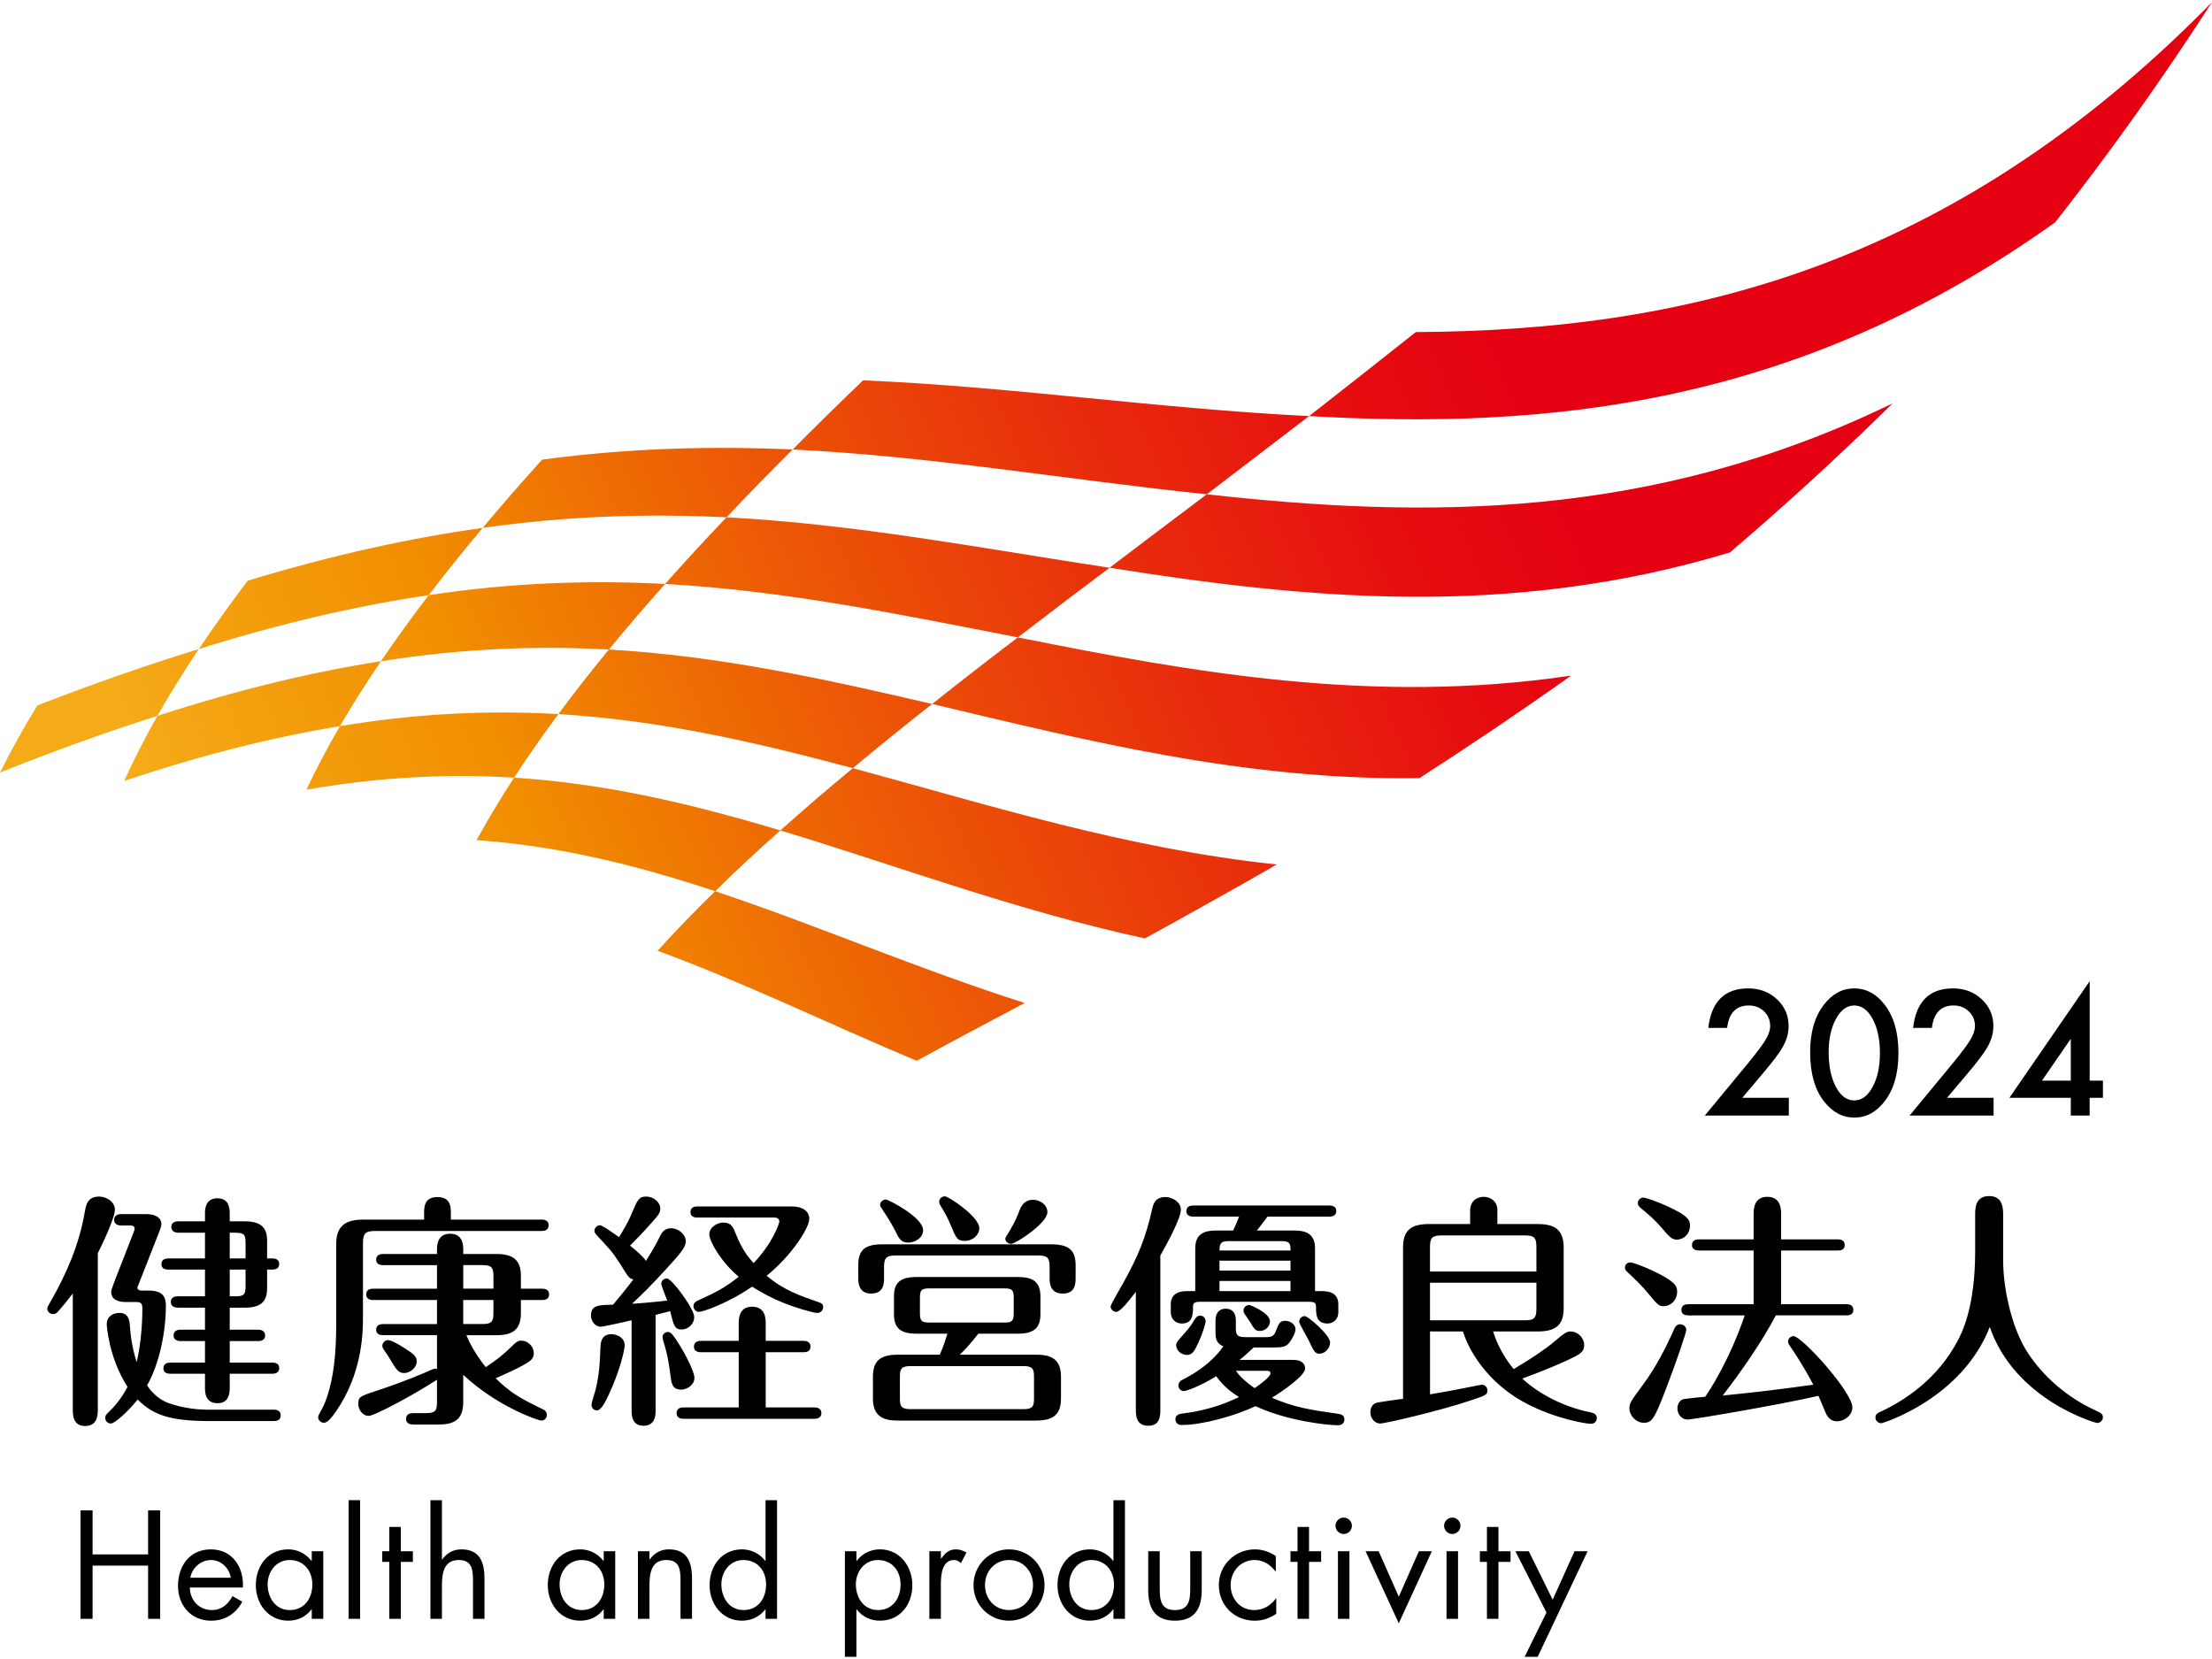
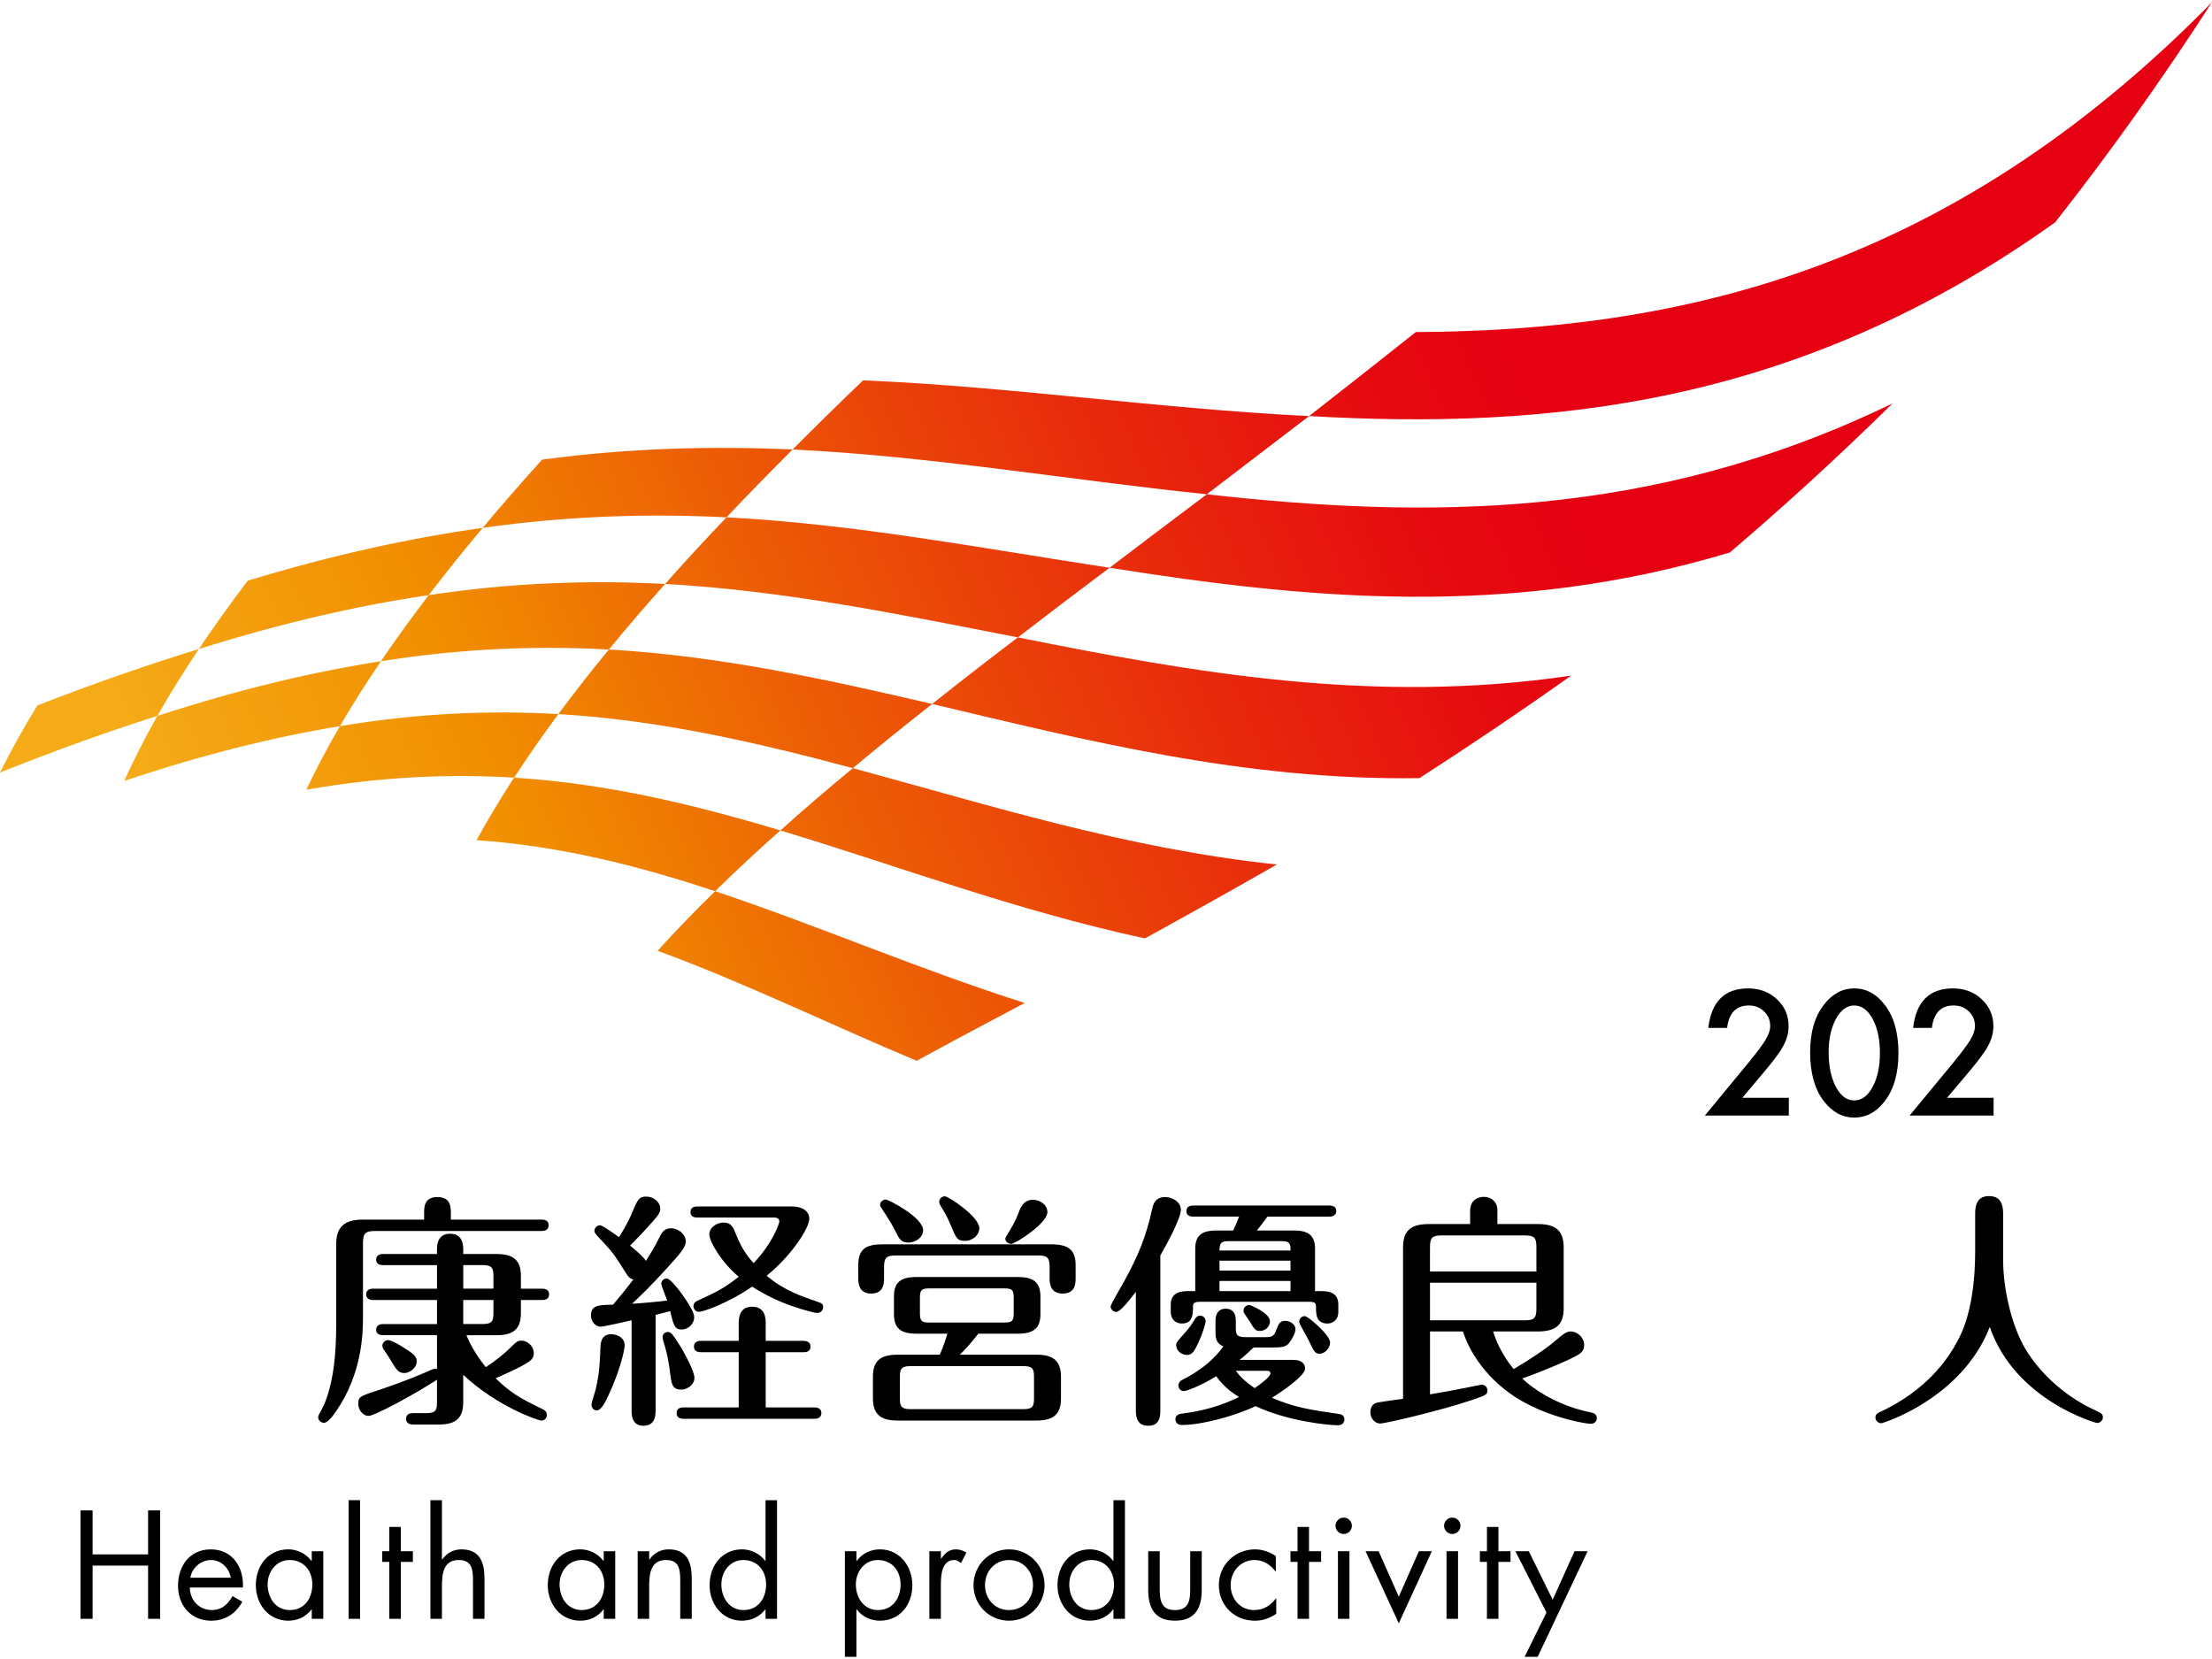
<svg xmlns="http://www.w3.org/2000/svg" viewBox="0 0 160 120">
  <linearGradient id="a" gradientTransform="matrix(1 0 -.577 1 1.34 0)" gradientUnits="userSpaceOnUse" x1="55.514" x2="147.288" y1="80.469" y2="-11.305">
    <stop offset=".054" stop-color="#f5ab18" />
    <stop offset=".198" stop-color="#f18e00" />
    <stop offset=".327" stop-color="#ed5e05" />
    <stop offset=".484" stop-color="#e82b0c" />
    <stop offset=".602" stop-color="#e60b10" />
    <stop offset=".668" stop-color="#e50012" />
  </linearGradient>
-   <path d="m7.075 101.948c0 .358 0 1.198-.913 1.198-.896 0-.896-.823-.896-1.198v-8.38c-.59.753-.983 1.218-1.091 1.326s-.198.16-.34.16c-.215 0-.413-.178-.413-.393 0-.125.038-.163.198-.448 1.181-2.041 2.111-4.207 2.506-6.516.09-.518.198-1.146 1.038-1.146.518 0 1.146.358 1.146.948 0 .645-1.056 2.794-1.236 3.152v11.297zm12.728.017c.18 0 .503.053.503.41 0 .378-.34.413-.503.413h-4.653c-2.884 0-4.082-.448-5.193-1.558-.715.896-1.663 1.736-1.934 1.736-.25 0-.41-.195-.41-.393 0-.18.035-.233.285-.465.77-.753 1.163-1.486 1.326-1.791-1.378-2.146-1.503-4.475-1.503-4.528 0-.538.41-.823.931-.823.59 0 .698.465.733.823.055.768.145 1.611.503 2.739.285-1.271.41-2.614.41-3.922 0-.393-.215-.428-.428-.428h-.771c-1.056 0-1.056-.61-1.056-.718 0-.143.142-.535.285-.893l1.326-3.402c.018-.055.088-.233.088-.288 0-.233-.233-.233-.32-.233h-.663c-.163 0-.503-.053-.503-.41 0-.375.36-.413.503-.413h1.861c.59 0 1.056.25 1.056.715 0 .18-.125.468-.233.753l-1.378 3.51c-.053.16-.125.268-.125.34 0 .213.268.213.34.213h.503c1.056 0 1.216.538 1.216 1.093 0 1.826-.448 4.17-1.361 5.763.43.645.986 1.093 1.628 1.308 1.041.358 2.114.448 2.652.448h4.885zm-7.625-10.133c-.18 0-.503-.035-.503-.393 0-.378.34-.413.503-.413h2.649v-1.861h-1.934c-.16 0-.5-.055-.5-.413 0-.375.34-.41.5-.41h1.934v-.59c0-.233 0-1.076.896-1.076.75 0 .893.555.893 1.076v.59h1.076c1.323 0 1.628.573 1.628 1.413v1.271h.375c.163 0 .503.035.503.395 0 .375-.34.41-.503.41h-.375v1.343c0 .966-.43 1.413-1.628 1.413h-1.076v1.593h2.059c.163 0 .503.055.503.413 0 .375-.34.41-.503.41h-2.059v1.558h3.079c.163 0 .503.035.503.393 0 .378-.358.413-.503.413h-3.079v1.038c0 .448-.105 1.093-.876 1.093-.878 0-.913-.753-.913-1.093v-1.038h-2.506c-.18 0-.5-.035-.5-.393 0-.378.34-.413.5-.413h2.506v-1.558h-1.774c-.16 0-.5-.053-.5-.41 0-.375.358-.413.5-.413h1.774v-1.593h-1.969c-.163 0-.503-.053-.503-.41 0-.378.358-.413.503-.413h1.969v-1.934h-2.649zm5.584-.806v-1.111c0-.59-.088-.75-.733-.75h-.413v1.861zm-1.146.806v1.934h.413c.645 0 .733-.16.733-.75v-1.183h-1.146z" />
  <path d="m30.678 88.217v-.485c0-.41 0-1.146.966-1.146s.968.753.968 1.146v.485h6.569c.143 0 .503.017.503.41 0 .378-.34.413-.503.413h-12.03c-.716 0-.896.16-.896.895v5.371c0 1.181-.07 4.062-1.951 6.784-.233.323-.573.823-.876.823-.215 0-.413-.18-.413-.395 0-.088.035-.178.09-.268.268-.483.41-.77.59-1.323.393-1.271.625-2.739.625-5.228v-5.728c0-1.181.555-1.753 1.916-1.753h4.44zm2.83 13.155c0 1.058-.378 1.666-1.739 1.666h-1.844c-.143 0-.553 0-.553-.413 0-.41.393-.41.553-.41h.913c.645 0 .77-.18.77-.77v-1.646c-1.646 1.073-4.51 2.614-4.94 2.614-.448 0-.753-.448-.753-.878 0-.465.09-.538 1.253-.913.878-.288 2.256-.77 3.67-1.378.125-.055.538-.25.628-.25.053 0 .09.018.143.035v-2.451h-3.902c-.16 0-.5-.038-.5-.395 0-.375.358-.41.5-.41h3.902v-1.738h-4.618c-.18 0-.503-.053-.503-.41 0-.375.34-.413.503-.413h4.618v-1.701h-3.902c-.16 0-.5-.035-.5-.393 0-.375.34-.413.5-.413h3.902v-.32c0-.253 0-1.146.948-1.146.913 0 .951.805.951 1.146v.32h2.399c1.271 0 1.771.485 1.771 1.594v.913h1.538c.18 0 .503.055.503.413 0 .375-.34.41-.503.41h-1.538v.951c0 1.236-.645 1.593-1.771 1.593h-2.166c.303.806.966 1.789 1.396 2.309.715-.465 1.271-.913 1.753-1.378.483-.483.573-.538.823-.538.448 0 .896.395.896.913 0 .268-.125.448-.323.59-.535.395-2.059 1.056-2.434 1.218 1.003.983 1.683 1.413 3.364 2.219.127.055.34.163.34.43 0 .25-.195.413-.393.413-.233 0-3.222-1.021-5.656-3.312v1.931zm-4.37-3.937c.788.5 1.003.663 1.003 1.038 0 .503-.535.843-.895.843-.445 0-.59-.253-1.108-1.128-.055-.108-.34-.503-.43-.645-.035-.073-.053-.143-.053-.198 0-.195.178-.41.41-.41.25 0 .788.323 1.073.5zm4.37-4.225h2.184v-.913c0-.59-.125-.788-.77-.788h-1.413v1.701zm0 2.561h1.413c.645 0 .77-.198.77-.77v-.968h-2.184v1.738z" />
  <path d="m45.685 95.501c-.305.072-2.041.465-2.239.465-.358 0-.698-.358-.698-.806 0-.75.52-.768 1.594-.788.413-.483 1.056-1.271 1.468-1.826-.215-.053-.323-.125-.538-.465-.733-1.163-.878-1.413-1.611-2.201-.59-.625-.663-.698-.663-.84 0-.233.198-.413.395-.413.195 0 1.108.663 1.378.861.625-.986.876-1.576.948-1.774.413-.966.5-1.163 1.038-1.163.52 0 1.003.413 1.003.861 0 .358-.125.483-1.181 1.646-.323.358-.826.841-1.003 1.038.448.375.983.823 1.146 1.111.303-.483.608-.968.948-1.648.16-.34.34-.715.861-.715.573 0 1.073.465 1.073.948 0 .448-.465.951-1.326 1.899-1.216 1.343-1.934 2.024-2.559 2.614.68-.038 2.024-.163 2.542-.233-.07-.198-.43-1.076-.43-1.201 0-.215.163-.393.395-.393s.715.625.931.896c.073.108 1.056 1.378 1.056 1.896 0 .503-.448.896-.896.896-.518 0-.59-.285-.84-1.326-.143.037-.896.235-1.056.27v6.892c0 .323 0 1.128-.878 1.128-.858 0-.858-.823-.858-1.111v-6.516zm-2.902 6.124c0-.18.27-.968.305-1.128.268-1.128.305-1.969.34-2.954.017-.393.035-1.038.806-1.038.288 0 .948.18.948.806 0 .375-.375 1.916-1.146 3.562-.195.43-.535 1.146-.858 1.146-.25 0-.395-.215-.395-.393zm5.693-2.274c-.09-.77-.215-1.396-.393-2.006-.02-.053-.163-.518-.163-.625 0-.198.163-.375.395-.375.25 0 .428.303.806.893.358.555 1.108 1.951 1.108 2.419 0 .553-.573.858-.948.858-.68 0-.715-.465-.806-1.163zm4.958-1.541h-2.739c-.16 0-.5-.035-.5-.41s.358-.413.5-.413h2.739v-1.253c0-.303 0-1.216.968-1.216.983 0 .983.893.983 1.216v1.253h2.739c.18 0 .503.055.503.413 0 .375-.323.41-.503.41h-2.739v3.992h3.527c.18 0 .503.055.503.413s-.323.41-.503.41h-9.471c-.16 0-.5-.035-.5-.41 0-.395.358-.413.5-.413h3.992v-3.992zm-2.989-9.738c-.16 0-.5-.035-.5-.393 0-.393.34-.413.5-.413h6.856c.715 0 1.236.323 1.236.895 0 .645-1.218 2.597-3.079 4.117 1.236 1.056 2.472 1.468 3.725 1.899.268.087.358.16.358.375 0 .233-.198.413-.395.413-.09 0-.178 0-.375-.055-2.201-.538-3.58-1.343-4.368-1.844-1.773 1.218-3.562 1.826-3.85 1.826-.215 0-.393-.198-.393-.413 0-.25.195-.358.323-.41 1.251-.573 1.896-.878 2.952-1.719-1.306-1.093-2.129-2.579-2.129-3.062 0-.5.535-.858 1.038-.858.555 0 .698.358.896.858.428 1.111.983 1.771 1.271 2.076 1.396-1.468 1.861-2.882 1.861-3.007 0-.18-.143-.288-.358-.288h-5.568z" />
  <path d="m63.946 92.442c0 .34 0 1.126-.933 1.126s-.931-.841-.931-1.126v-.933c0-1.146.538-1.503 1.739-1.503h12.225c1.291 0 1.756.448 1.756 1.503v.933c0 .358 0 1.126-.933 1.126-.948 0-.948-.823-.948-1.126v-.788c0-.663-.143-.843-.841-.843h-10.294c-.68 0-.841.18-.841.843v.788zm6.819 4.027c-.573.733-.966 1.163-1.343 1.521h5.551c1.111 0 1.771.358 1.771 1.593v1.576c0 1.108-.518 1.593-1.771 1.593h-10.061c-1.111 0-1.771-.378-1.771-1.593v-1.576c0-1.128.518-1.593 1.771-1.593h3.062c.268-.573.483-1.288.555-1.521h-2.239c-1.128 0-1.628-.378-1.628-1.416v-1.271c0-.948.393-1.413 1.628-1.413h7.339c1.093 0 1.628.358 1.628 1.413v1.271c0 .913-.375 1.416-1.628 1.416zm-5.065-6.589c-.538 0-.68-.303-.931-.823-.163-.323-.43-.806-.878-1.468-.178-.268-.233-.358-.233-.43 0-.233.215-.393.413-.393.195 0 2.702 1.288 2.702 2.219 0 .555-.59.895-1.073.895zm9.093 9.704c0-.573-.108-.77-.768-.77h-8.165c-.66 0-.768.198-.768.77v1.576c0 .573.108.768.768.768h8.165c.66 0 .768-.195.768-.768zm-1.468-5.711c0-.555-.105-.68-.678-.68h-5.426c-.573 0-.68.125-.68.68v1.093c0 .573.108.698.68.698h5.426c.573 0 .678-.125.678-.698zm-3.543-4.118c-.555 0-.628-.215-1.003-1.111-.25-.625-.503-1.021-.753-1.448-.09-.142-.09-.215-.09-.27 0-.233.198-.393.413-.393.25 0 2.489 1.468 2.489 2.309 0 .448-.43.913-1.056.913zm5.979-2.076c0 .806-2.309 2.291-2.614 2.291-.215 0-.43-.16-.43-.375 0-.073.108-.233.305-.555.375-.608.573-1.093.75-1.558.233-.59.663-.698.933-.698.553 0 1.056.375 1.056.896z" />
  <path d="m83.931 101.948c0 .428 0 1.181-.876 1.181-.896 0-.896-.788-.896-1.181v-8.505c-.503.645-1.128 1.451-1.416 1.451-.213 0-.41-.198-.41-.395 0-.143.823-1.521.966-1.789 1.056-1.934 1.576-3.187 2.041-5.263.073-.323.198-.861.948-.861.52 0 1.128.36 1.128.913 0 .628-1.021 2.507-1.486 3.312v11.137zm9.668-12.943c.913 0 1.521.268 1.521 1.306v3.079h.448c.465 0 1.236.053 1.236.966v.538c0 .625-.448.84-.788.84-.826 0-.826-.698-.826-1.198 0-.305-.087-.375-.553-.375h-7.769c-.233 0-.573 0-.573.285 0 .59 0 1.288-.805 1.288-.448 0-.806-.303-.806-.84v-.538c0-.948.876-.966 1.236-.966h.535v-3.079c0-1.056.628-1.306 1.523-1.306h1.216c.163-.323.358-.806.43-1.003h-3.312c-.16 0-.5-.038-.5-.395 0-.375.34-.41.5-.41h9.846c.178 0 .5.053.5.393 0 .375-.358.413-.5.413h-4.475c-.52.698-.59.768-.77 1.003h2.687zm-5.676 6.496c0-.465.215-.841.733-.841.538 0 .735.375.735.841v.538c0 .518.09.68.68.68h1.521c.413 0 .573-.108.698-.448.198-.538.288-.733.68-.733.323 0 .735.233.735.608 0 .25-.215.68-.468 1.003-.213.268-.518.32-1.163.32h-1.396c-.573.538-.716.663-1.021.896h3.902c.503 0 .843.215.843.628 0 .518-1.649 1.646-2.399 2.111 1.611.698 2.792.878 4.798 1.163.125.017.445.055.445.413 0 .233-.178.413-.465.413-.733 0-3.67-.305-5.961-1.381-1.503.7-3.83 1.361-5.351 1.361-.358 0-.448-.268-.448-.41 0-.25.178-.378.465-.413 1.486-.178 2.809-.555 4.135-1.198-.43-.27-1.073-.698-1.646-1.503-1.361.823-2.221 1.073-2.346 1.073-.215 0-.393-.18-.393-.413 0-.195.16-.34.233-.375 1.681-.841 2.524-1.754 3.024-2.451-.573-.215-.573-.698-.573-1.076v-.806zm-.716.073c0 .16-.233.913-.52 1.538-.285.61-.448.896-.823.896s-.788-.285-.788-.715c0-.18.108-.305.61-.861.338-.375.535-.66.768-1.056.073-.108.198-.215.34-.215.288 0 .413.233.413.413zm6.139-5.121c.02-.573-.125-.68-.68-.68h-3.775c-.538 0-.68.108-.68.68h5.136zm0 1.451v-.715h-5.136v.715zm0 1.486v-.735h-5.136v.735zm-3.955 5.764c.233.323.608.735 1.361 1.253.43-.285 1.146-.84 1.146-1.056 0-.197-.18-.197-.27-.197h-2.236zm.966-4.761c.09 0 1.503.573 1.503 1.181 0 .41-.358.698-.733.698-.323 0-.393-.125-.715-.663-.055-.09-.305-.448-.375-.555-.055-.07-.09-.16-.09-.268 0-.233.215-.393.41-.393zm5.853 2.702c0 .448-.393.823-.768.823-.323 0-.413-.178-.788-.983-.108-.215-.68-1.201-.68-1.308 0-.215.143-.428.41-.428.235 0 1.826 1.378 1.826 1.896z" />
  <path d="m108.001 96.307c.178.555.555 1.593 1.486 2.722 1.306-.77 2.381-1.503 2.937-1.986.715-.61.911-.735 1.163-.735.553 0 1.001.465 1.001.986s-.358.68-1.018 1.003c-1.326.625-2.759 1.163-3.457 1.413.825.806 2.649 2.004 4.96 2.452.25.055.428.163.428.413 0 .18-.125.413-.428.413-.358 0-2.506-.36-4.565-1.416-2.507-1.271-4.1-3.419-4.69-5.263h-2.381v4.548c.753-.125 2.041-.358 2.542-.465.108-.017 1.128-.233 1.218-.233.198 0 .393.178.393.41 0 .305-.108.36-1.128.7-2.146.733-6.229 1.698-6.639 1.698-.34 0-.7-.34-.7-.805 0-.25.09-.608.465-.698.235-.053 1.326-.215 1.899-.285v-10.939c0-1.233.555-1.701 1.879-1.701h2.972v-.948c0-.966.826-1.021.986-1.021.555 0 .986.378.986.951v1.018h2.899c1.198 0 1.896.36 1.896 1.701v4.388c0 1.233-.59 1.681-1.896 1.681h-3.204zm-4.565-4.333h7.697v-1.771c0-.68-.16-.841-.823-.841h-6.034c-.68 0-.841.16-.841.841v1.771zm7.697.808h-7.697v2.719h6.874c.663 0 .823-.16.823-.841v-1.879z" />
-   <path d="m120.346 94.481c-.338 0-.41-.053-1.163-.966-.358-.448-.948-1.021-1.486-1.521-.088-.073-.16-.18-.16-.305 0-.18.125-.375.393-.375.198 0 1.021.323 1.593.59 1.503.715 1.791 1.056 1.791 1.503 0 .68-.5 1.073-.968 1.073zm1.631 1.701c0 .198-.753 2.417-1.433 4.172-.876 2.309-1.056 2.559-1.646 2.559-.555 0-1.038-.52-1.038-1.038 0-.395.125-.555.983-1.719.931-1.253 1.666-2.687 2.291-4.1.073-.16.215-.268.395-.268.195 0 .448.16.448.393zm-.681-6.517c-.378 0-.538-.195-1.111-.858-.43-.52-1.021-1.038-1.539-1.451-.072-.07-.18-.178-.18-.323 0-.25.215-.41.395-.41.178 0 1.126.323 2.004.75 1.111.538 1.378.825 1.378 1.253 0 .645-.465 1.038-.948 1.038zm.823 5.479c-.18 0-.5-.035-.5-.393 0-.378.34-.413.5-.413h4.725v-3.885h-3.955c-.18 0-.503-.053-.503-.393 0-.378.34-.413.503-.413h3.955v-1.826c0-.303 0-1.253.986-1.253 1.003 0 1.003.931 1.003 1.253v1.826h4.097c.145 0 .503.017.503.413 0 .375-.34.393-.503.393h-4.097v3.885h4.725c.142 0 .5.017.5.413 0 .375-.358.393-.5.393h-5.103c-1.108 2.059-2.434 3.957-3.847 5.801 2.631-.27 4.135-.448 6.551-.788-.735-1.413-1.468-2.471-1.648-2.739-.16-.233-.178-.288-.178-.375 0-.215.178-.395.41-.395.575 0 4.245 4.027 4.245 5.156 0 .59-.61 1.003-1.111 1.003-.413 0-.645-.25-.788-.538-.09-.215-.465-1.108-.555-1.306-2.864.663-9.11 1.719-9.471 1.719-.41 0-.733-.375-.733-.806 0-.395.25-.645.483-.68s1.003-.125 1.523-.16c.213-.288 1.736-2.562 2.864-5.891h-4.082z" />
  <path d="m142.869 87.787c0-.555.108-1.271 1.003-1.271.806 0 1.021.555 1.021 1.271v3.364c0 1.989.573 4.673 1.611 6.426.913 1.523 2.612 3.329 5.136 4.475.27.127.468.197.468.465 0 .253-.235.413-.413.413-.108 0-5.944-1.646-7.77-6.947-2.004 5.156-7.697 6.964-7.857 6.964-.198 0-.413-.178-.413-.41 0-.27.178-.34.5-.485 1.719-.823 3.992-2.344 5.426-5.028.303-.573 1.288-2.399 1.288-6.516v-2.722z" />
  <path d="m10.712 112.434v-3.183h.874v7.843h-.874v-3.849h-4.015v3.849h-.873v-7.843h.873v3.183z" />
  <path d="m13.729 114.827c.01.905.655 1.633 1.602 1.633.707 0 1.165-.427 1.487-1.009l.708.406c-.468.873-1.259 1.373-2.257 1.373-1.456 0-2.392-1.113-2.392-2.517 0-1.446.842-2.643 2.371-2.643 1.571 0 2.403 1.301 2.32 2.757h-3.838zm2.964-.707c-.114-.708-.707-1.28-1.435-1.28-.718 0-1.383.572-1.488 1.28z" />
  <path d="m23.383 117.094h-.832v-.676h-.021c-.427.541-.999.811-1.685.811-1.435 0-2.341-1.217-2.341-2.569 0-1.394.884-2.591 2.351-2.591.666 0 1.269.312 1.675.833h.021v-.697h.832zm-4.025-2.496c0 .957.561 1.862 1.602 1.862 1.071 0 1.633-.864 1.633-1.852 0-.978-.614-1.768-1.643-1.768-.968 0-1.592.842-1.592 1.758z" />
  <path d="m26.047 117.094h-.832v-8.582h.832z" />
  <path d="m28.991 117.094h-.832v-4.119h-.51v-.77h.51v-1.758h.832v1.758h.874v.77h-.874z" />
  <path d="m31.966 108.513v4.265l.021.021c.343-.468.791-.729 1.394-.729 1.352 0 1.664.978 1.664 2.123v2.902h-.832v-2.757c0-.791-.062-1.498-1.03-1.498-1.144 0-1.217 1.061-1.217 1.935v2.32h-.832v-8.582z" />
  <path d="m44.501 117.094h-.832v-.676h-.021c-.427.541-.999.811-1.685.811-1.435 0-2.341-1.217-2.341-2.569 0-1.394.884-2.591 2.351-2.591.666 0 1.269.312 1.675.833h.021v-.697h.832zm-4.025-2.496c0 .957.561 1.862 1.602 1.862 1.071 0 1.633-.864 1.633-1.852 0-.978-.614-1.768-1.643-1.768-.968 0-1.592.842-1.592 1.758z" />
-   <path d="m46.978 112.798h.02c.343-.468.791-.729 1.394-.729 1.352 0 1.664.978 1.664 2.123v2.902h-.832v-2.757c0-.791-.062-1.498-1.03-1.498-1.144 0-1.217 1.061-1.217 1.935v2.32h-.833v-4.889h.833v.593z" />
+   <path d="m46.978 112.798c.343-.468.791-.729 1.394-.729 1.352 0 1.664.978 1.664 2.123v2.902h-.832v-2.757c0-.791-.062-1.498-1.03-1.498-1.144 0-1.217 1.061-1.217 1.935v2.32h-.833v-4.889h.833v.593z" />
  <path d="m55.373 116.418h-.021c-.406.53-1.02.811-1.685.811-1.435 0-2.341-1.217-2.341-2.569 0-1.394.884-2.591 2.351-2.591.655 0 1.279.312 1.675.833h.021v-4.39h.832v8.582h-.832zm-3.194-1.82c0 .957.561 1.862 1.602 1.862 1.071 0 1.633-.864 1.633-1.852 0-.978-.614-1.768-1.643-1.768-.968 0-1.592.842-1.592 1.758z" />
  <path d="m61.947 112.902h.021c.406-.541 1.009-.833 1.685-.833 1.435 0 2.34 1.238 2.34 2.591 0 1.394-.884 2.569-2.351 2.569-.666 0-1.28-.291-1.675-.822h-.021v3.433h-.832v-7.636h.832v.697zm-.041 1.696c0 .957.561 1.862 1.602 1.862 1.071 0 1.633-.864 1.633-1.852 0-.978-.613-1.768-1.643-1.768-.967 0-1.592.842-1.592 1.758z" />
  <path d="m68.054 112.736h.021c.291-.385.541-.666 1.082-.666.28 0 .509.094.749.229l-.395.76c-.166-.115-.281-.219-.499-.219-.915 0-.957 1.175-.957 1.81v2.444h-.832v-4.889h.832v.53z" />
  <path d="m70.416 114.66c0-1.436 1.134-2.591 2.569-2.591s2.57 1.155 2.57 2.591-1.144 2.569-2.57 2.569-2.569-1.134-2.569-2.569zm.832-.01c0 .999.708 1.81 1.737 1.81s1.737-.811 1.737-1.81c0-.988-.707-1.81-1.737-1.81s-1.737.822-1.737 1.81z" />
  <path d="m80.538 116.418h-.021c-.406.53-1.02.811-1.685.811-1.435 0-2.341-1.217-2.341-2.569 0-1.394.884-2.591 2.351-2.591.655 0 1.28.312 1.675.833h.021v-4.39h.832v8.582h-.832zm-3.194-1.82c0 .957.561 1.862 1.602 1.862 1.071 0 1.633-.864 1.633-1.852 0-.978-.614-1.768-1.643-1.768-.968 0-1.592.842-1.592 1.758z" />
  <path d="m83.888 114.93c0 .822.093 1.53 1.102 1.53s1.102-.708 1.102-1.53v-2.725h.832v2.819c0 1.301-.489 2.205-1.935 2.205s-1.935-.905-1.935-2.205v-2.819h.832v2.725z" />
  <path d="m92.283 113.662h-.021c-.385-.489-.863-.822-1.519-.822-1.009 0-1.727.832-1.727 1.81 0 .967.666 1.81 1.685 1.81.697 0 1.186-.312 1.592-.843h.021v1.113c-.479.323-.967.5-1.55.5-1.477 0-2.601-1.102-2.601-2.58 0-1.456 1.176-2.58 2.611-2.58.53 0 1.071.177 1.509.489z" />
  <path d="m94.686 117.094h-.832v-4.119h-.51v-.77h.51v-1.758h.832v1.758h.874v.77h-.874z" />
  <path d="m97.786 110.364c0 .333-.27.593-.593.593s-.593-.26-.593-.593c0-.322.27-.593.593-.593s.593.271.593.593zm-.177 6.73h-.832v-4.889h.832z" />
  <path d="m101.178 115.492 1.456-3.287h.936l-2.392 5.212-2.403-5.212h.947z" />
  <path d="m105.64 110.364c0 .333-.271.593-.593.593s-.593-.26-.593-.593c0-.322.271-.593.593-.593s.593.271.593.593zm-.177 6.73h-.832v-4.889h.832z" />
  <path d="m108.386 117.094h-.832v-4.119h-.51v-.77h.51v-1.758h.832v1.758h.874v.77h-.874z" />
  <path d="m109.614 112.205h.968l1.727 3.506 1.581-3.506h.947l-3.61 7.636h-.947l1.581-3.204z" />
  <path d="m148.654 16.082c-18.625 13.309-36.691 14.998-53.965 14.015 2.505-1.957 5.079-3.979 7.72-6.077 18.873-.105 38.438-4.335 57.592-23.861-3.752 5.806-7.543 11.088-11.346 15.923zm-53.966 14.016c-11.125-.557-21.585-2.142-32.26-2.585-1.754 1.681-3.453 3.348-5.094 5 10.015.482 19.723 2.174 29.957 3.241 2.393-1.83 4.858-3.712 7.397-5.656zm-37.354 2.415c-5.783-.254-11.737-.12-18.12.733-1.499 1.656-2.934 3.303-4.301 4.937 6.252-.886 12.048-1.038 17.637-.765 1.534-1.623 3.129-3.257 4.784-4.905zm79.563-3.335c-17.502 8.493-33.93 8.317-49.605 6.576-2.422 1.819-4.766 3.587-7.033 5.313 14.11 2.234 28.854 3.728 44.868-1.107 3.845-3.277 7.772-6.851 11.769-10.782zm-101.984 9.005c-5.229.731-10.834 1.948-16.991 3.819-1.264 1.665-2.446 3.315-3.541 4.945 6.04-1.898 11.527-3.147 16.63-3.901 1.228-1.609 2.53-3.23 3.902-4.863zm-20.532 8.763c-3.662 1.124-7.543 2.473-11.683 4.081-1.004 1.643-1.906 3.263-2.699 4.853 4.033-1.61 7.815-2.966 11.383-4.098.906-1.591 1.907-3.204 2.999-4.836zm65.878-5.879c-9.368-1.425-18.348-3.157-27.709-3.649-1.545 1.618-3.026 3.225-4.442 4.82 8.709.484 16.983 2.205 25.518 3.866 2.13-1.644 4.341-3.32 6.633-5.037zm-32.15 1.171c-5.383-.282-11.003-.109-17.098.808-1.231 1.608-2.385 3.203-3.458 4.784 5.907-.939 11.329-1.132 16.49-.848 1.285-1.57 2.641-3.151 4.066-4.743zm65.536 6.631c-14.338 2.127-27.417-.246-40.019-2.765-2.151 1.635-4.218 3.239-6.2 4.816 11.166 2.646 22.644 5.55 35.244 5.365 3.528-2.271 7.187-4.728 10.975-7.416zm-86.092-1.04c-4.949.772-10.287 2.041-16.17 3.953-.9 1.592-1.702 3.163-2.4 4.707 5.684-1.907 10.837-3.184 15.603-3.964.903-1.549 1.894-3.115 2.968-4.696zm39.873 3.091c-7.736-1.8-15.325-3.473-23.383-3.939-1.292 1.568-2.511 3.125-3.654 4.67 7.405.445 14.327 2.047 21.299 3.911 1.824-1.526 3.737-3.072 5.737-4.642zm-27.036.732c-4.92-.285-10.118-.077-15.804.873-.901 1.55-1.712 3.083-2.428 4.595 5.427-.945 10.372-1.158 15.029-.871.988-1.52 2.057-3.053 3.204-4.597zm51.969 10.879c-10.893-1.145-20.862-4.316-30.67-6.968-1.84 1.52-3.588 3.02-5.244 4.505 8.531 2.576 17.099 5.813 26.372 7.809 3.027-1.665 6.207-3.436 9.541-5.346zm-18.241 10.017c-7.778-2.479-15.055-5.639-22.391-8.084-1.486 1.448-2.873 2.884-4.158 4.309 6.218 2.28 12.317 5.267 18.738 7.956 2.441-1.333 5.043-2.72 7.81-4.181zm-17.673-12.481c-6.242-1.871-12.51-3.388-19.26-3.818-.99 1.52-1.896 3.028-2.715 4.521 6.089.424 11.714 1.854 17.257 3.694 1.476-1.452 3.049-2.917 4.718-4.397z" fill="url(#a)" />
  <path d="m126.021 79.409h3.369v1.283h-6.076l3.141-3.803c.309-.379.567-.707.776-.984s.368-.51.478-.697c.223-.367.334-.697.334-.99 0-.422-.148-.775-.445-1.061s-.664-.428-1.102-.428c-.914 0-1.438.541-1.57 1.623h-1.359c.219-1.906 1.182-2.859 2.889-2.859.824 0 1.516.262 2.074.785.562.523.844 1.172.844 1.945 0 .492-.131.975-.393 1.447-.133.246-.327.538-.583.876s-.579.737-.97 1.198l-1.406 1.664z" />
  <path d="m130.931 76.11c0-1.441.336-2.592 1.008-3.451.602-.777 1.33-1.166 2.186-1.166s1.584.389 2.186 1.166c.672.859 1.008 2.029 1.008 3.51s-.336 2.645-1.008 3.504c-.602.777-1.328 1.166-2.18 1.166s-1.582-.389-2.191-1.166c-.672-.859-1.008-2.047-1.008-3.562zm1.341.006c0 1.004.174 1.838.521 2.502.348.652.791.979 1.33.979.535 0 .979-.326 1.33-.979.352-.648.527-1.467.527-2.455s-.176-1.809-.527-2.461c-.352-.648-.795-.973-1.33-.973-.531 0-.973.324-1.324.973-.352.645-.527 1.449-.527 2.414z" />
  <path d="m140.833 79.409h3.369v1.283h-6.076l3.141-3.803c.309-.379.567-.707.776-.984s.368-.51.478-.697c.223-.367.334-.697.334-.99 0-.422-.148-.775-.445-1.061s-.664-.428-1.102-.428c-.914 0-1.438.541-1.57 1.623h-1.359c.219-1.906 1.182-2.859 2.889-2.859.824 0 1.516.262 2.074.785.562.523.844 1.172.844 1.945 0 .492-.131.975-.393 1.447-.133.246-.327.538-.583.876s-.579.737-.97 1.198l-1.406 1.664z" />
-   <path d="m151.151 78.167h.961v1.242h-.961v1.283h-1.365v-1.283h-4.441l5.807-8.438v7.195zm-1.365 0v-3.029l-2.086 3.029z" />
</svg>